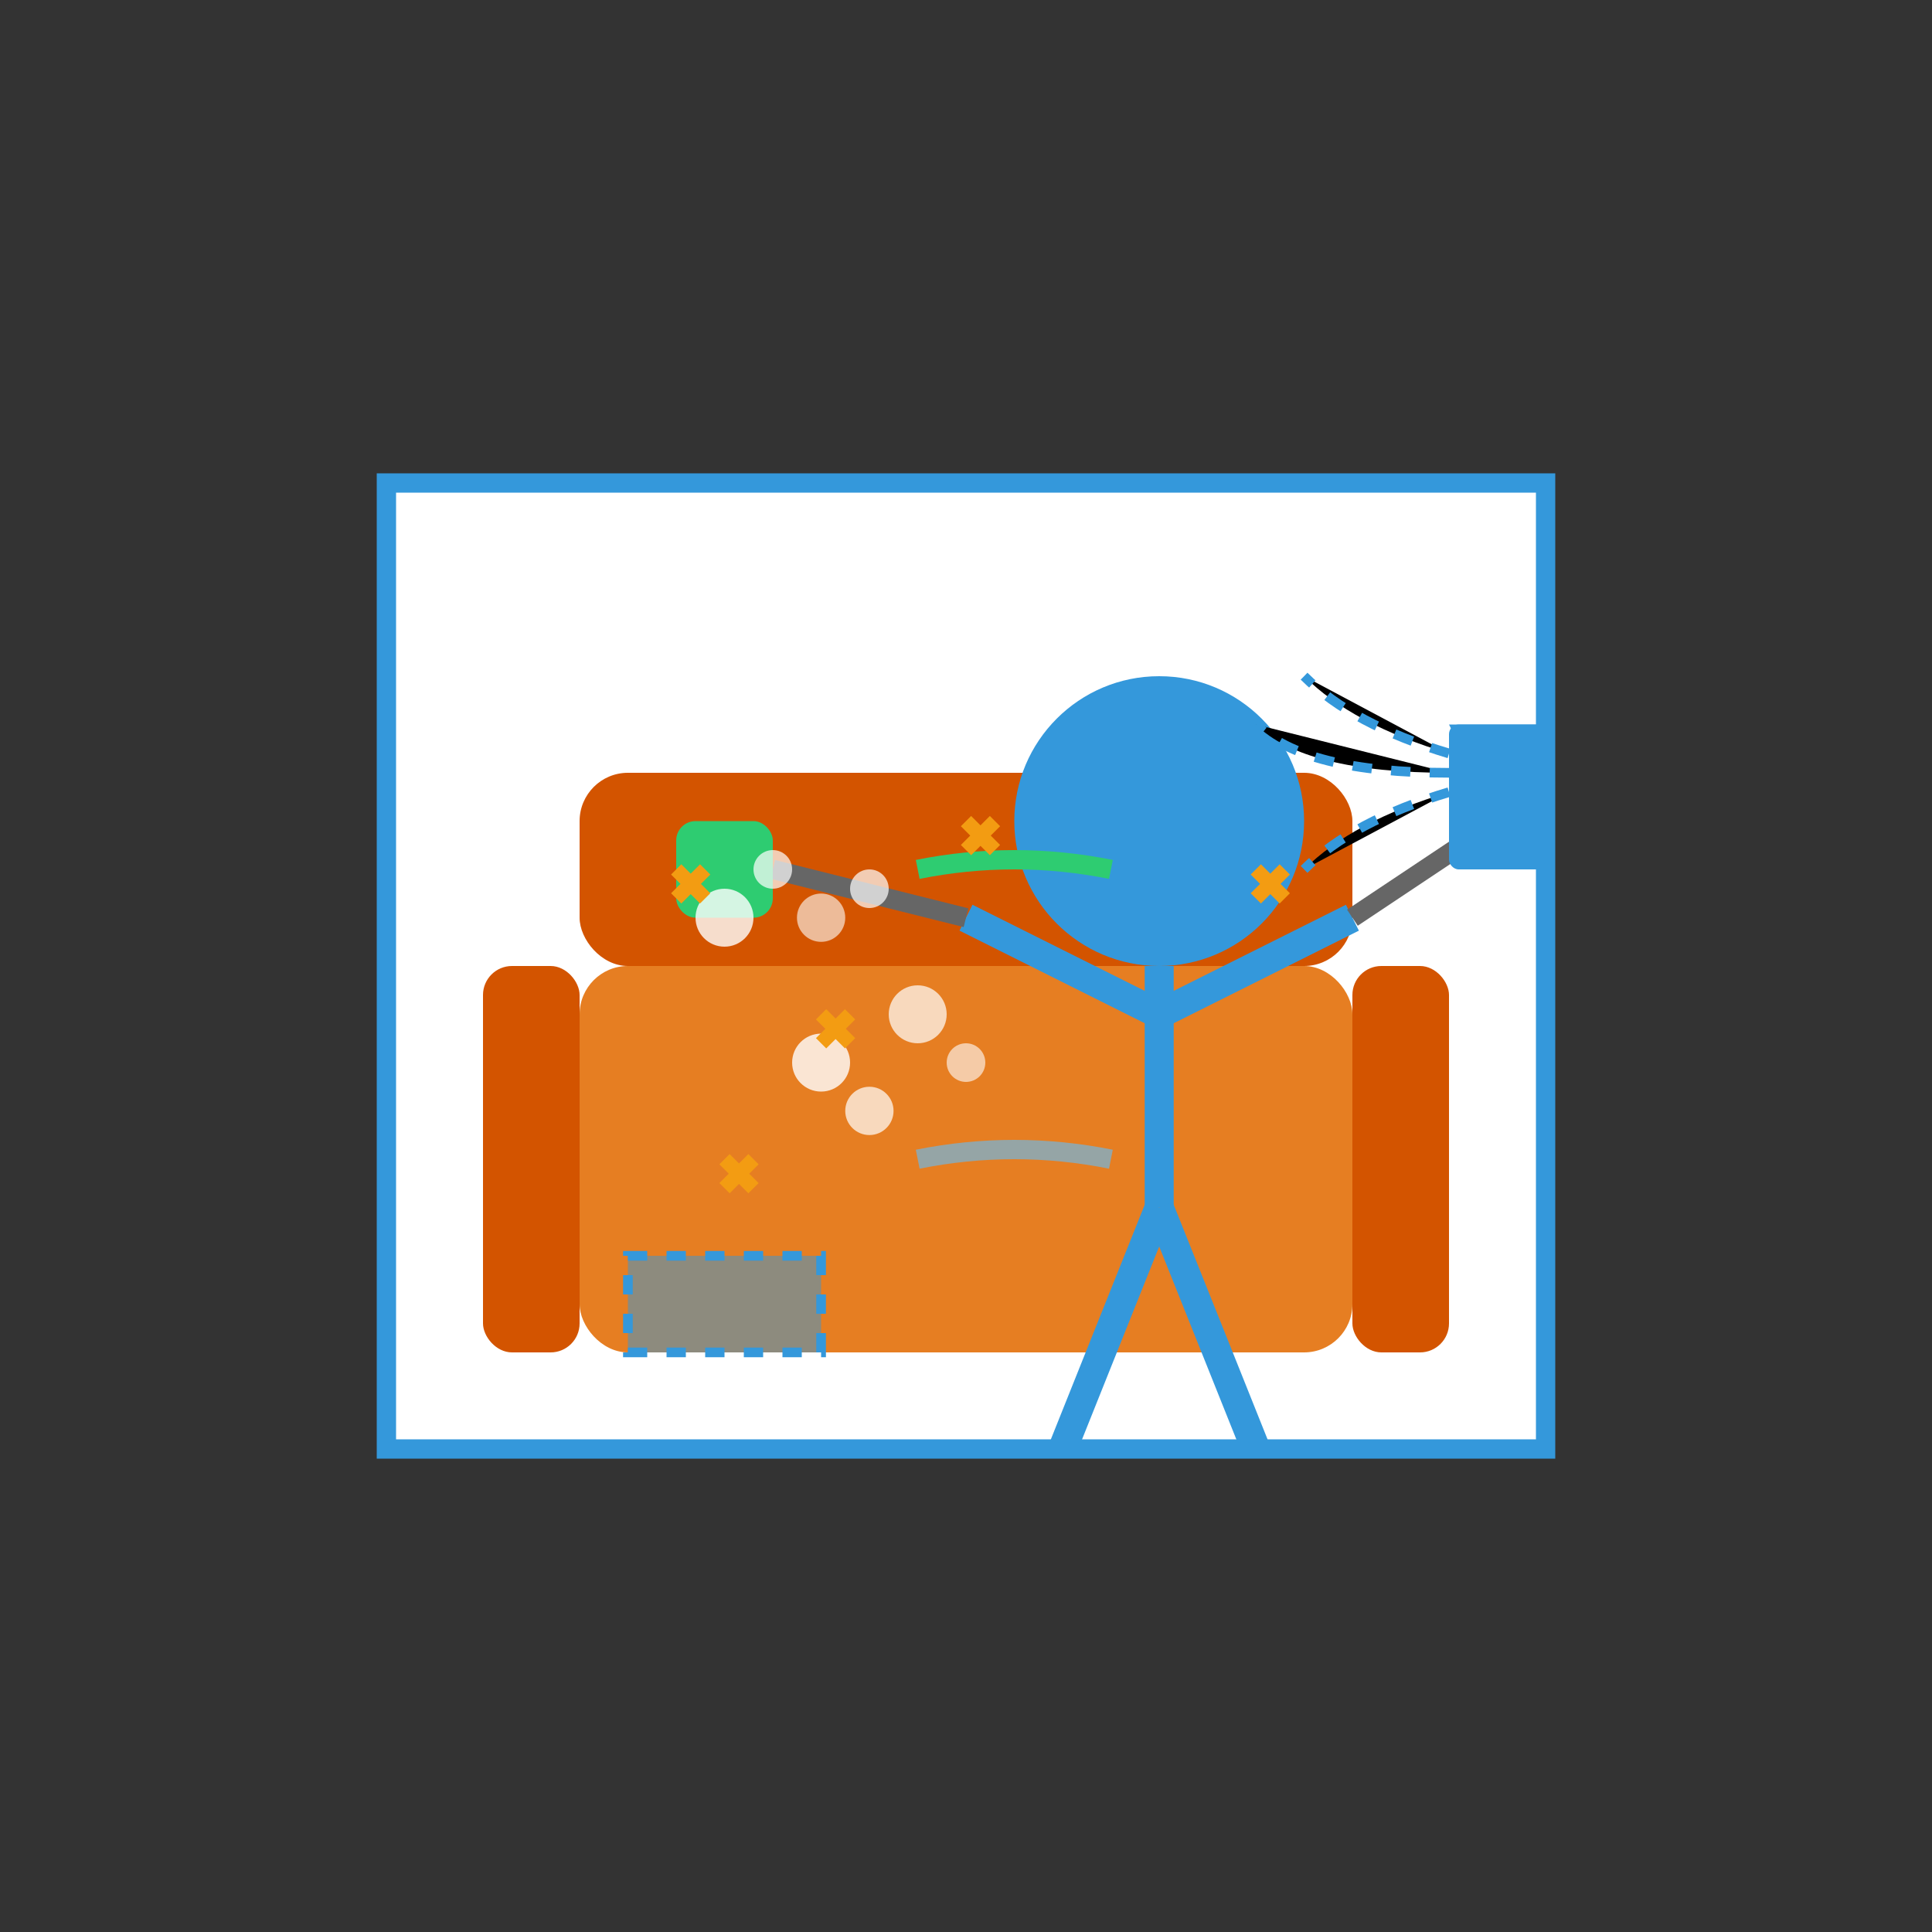
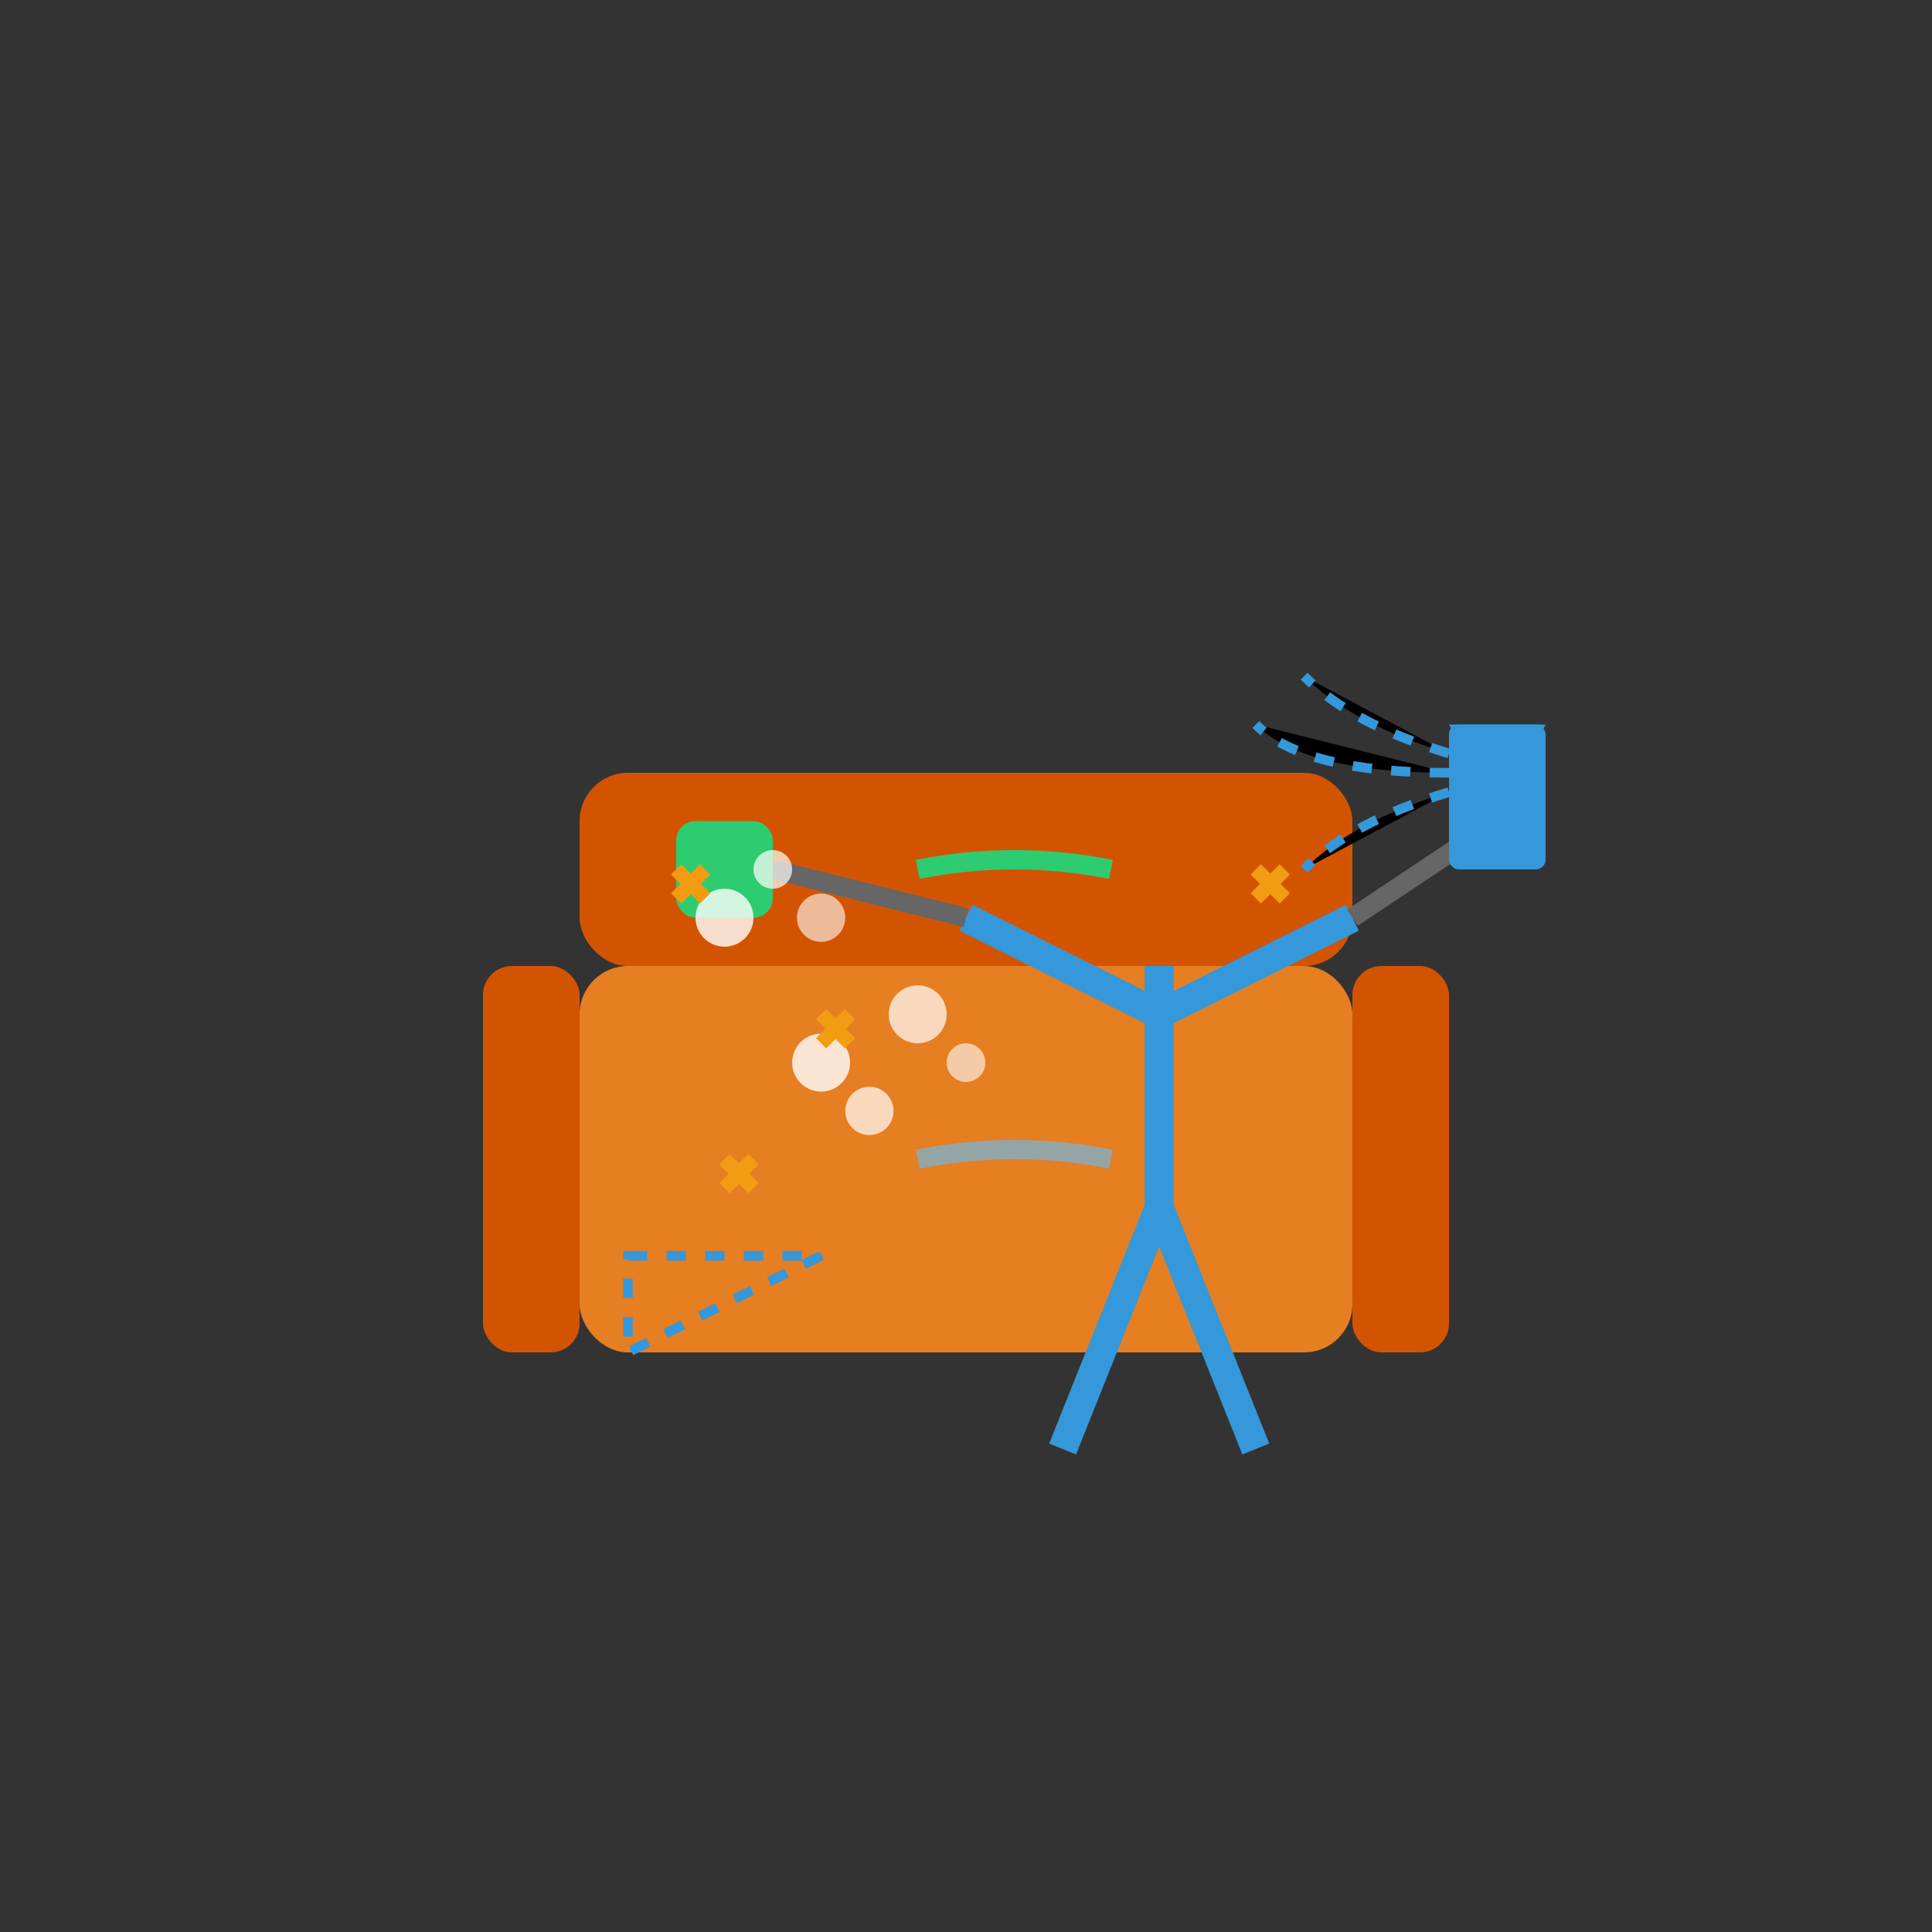
<svg xmlns="http://www.w3.org/2000/svg" width="200" height="200" viewBox="0 0 200 200">
  <rect x="0" y="0" width="200" height="200" fill="#333333" stroke="none" />
-   <rect x="40" y="50" width="120" height="100" fill="#ffffff" stroke="#3498db" stroke-width="2" />
  <rect x="60" y="100" width="80" height="40" fill="#e67e22" rx="5" ry="5" />
  <rect x="60" y="80" width="80" height="20" fill="#d35400" rx="5" ry="5" />
  <rect x="50" y="100" width="10" height="40" fill="#d35400" rx="3" ry="3" />
  <rect x="140" y="100" width="10" height="40" fill="#d35400" rx="3" ry="3" />
-   <circle cx="120" cy="85" r="15" fill="#3498db" />
  <line x1="120" y1="100" x2="120" y2="125" stroke="#3498db" stroke-width="3" />
  <line x1="120" y1="105" x2="100" y2="95" stroke="#3498db" stroke-width="3" />
  <line x1="120" y1="105" x2="140" y2="95" stroke="#3498db" stroke-width="3" />
  <line x1="120" y1="125" x2="110" y2="150" stroke="#3498db" stroke-width="3" />
  <line x1="120" y1="125" x2="130" y2="150" stroke="#3498db" stroke-width="3" />
  <path d="M100 95L80 90" stroke="#666666" stroke-width="2" />
  <rect x="70" y="85" width="10" height="10" fill="#2ecc71" rx="2" ry="2" />
  <path d="M140 95L155 85" stroke="#666666" stroke-width="2" />
  <path d="M155 85L150 75L160 75L155 85Z" fill="#3498db" />
  <rect x="150" y="75" width="10" height="15" fill="#3498db" rx="1" ry="1" />
  <path d="M150 78Q140 75 135 70" stroke="#3498db" stroke-width="1" stroke-dasharray="2" />
  <path d="M150 80Q135 80 130 75" stroke="#3498db" stroke-width="1" stroke-dasharray="2" />
  <path d="M150 82Q140 85 135 90" stroke="#3498db" stroke-width="1" stroke-dasharray="2" />
  <circle cx="75" cy="95" r="3" fill="#ffffff" fill-opacity="0.8" />
  <circle cx="80" cy="90" r="2" fill="#ffffff" fill-opacity="0.7" />
  <circle cx="85" cy="95" r="2.5" fill="#ffffff" fill-opacity="0.6" />
-   <circle cx="90" cy="92" r="2" fill="#ffffff" fill-opacity="0.7" />
  <circle cx="95" cy="105" r="3" fill="#ffffff" fill-opacity="0.7" />
  <circle cx="100" cy="110" r="2" fill="#ffffff" fill-opacity="0.6" />
  <circle cx="90" cy="115" r="2.5" fill="#ffffff" fill-opacity="0.7" />
  <circle cx="85" cy="110" r="3" fill="#ffffff" fill-opacity="0.8" />
-   <path d="M65 130L85 130L85 140L65 140Z" fill="#3498db" fill-opacity="0.5" />
-   <path d="M65 130L85 130L85 140L65 140Z" fill="none" stroke="#3498db" stroke-width="1" stroke-dasharray="2" />
+   <path d="M65 130L85 130L65 140Z" fill="none" stroke="#3498db" stroke-width="1" stroke-dasharray="2" />
  <path d="M95 90Q105 88 115 90" fill="none" stroke="#2ecc71" stroke-width="2" />
  <path d="M95 120Q105 118 115 120" fill="none" stroke="#95a5a6" stroke-width="2" />
  <path d="M70 90L73 93M70 93L73 90" stroke="#f39c12" stroke-width="1.5" />
-   <path d="M100 85L103 88M100 88L103 85" stroke="#f39c12" stroke-width="1.5" />
  <path d="M130 90L133 93M130 93L133 90" stroke="#f39c12" stroke-width="1.5" />
  <path d="M85 105L88 108M85 108L88 105" stroke="#f39c12" stroke-width="1.5" />
  <path d="M75 120L78 123M75 123L78 120" stroke="#f39c12" stroke-width="1.5" />
</svg>